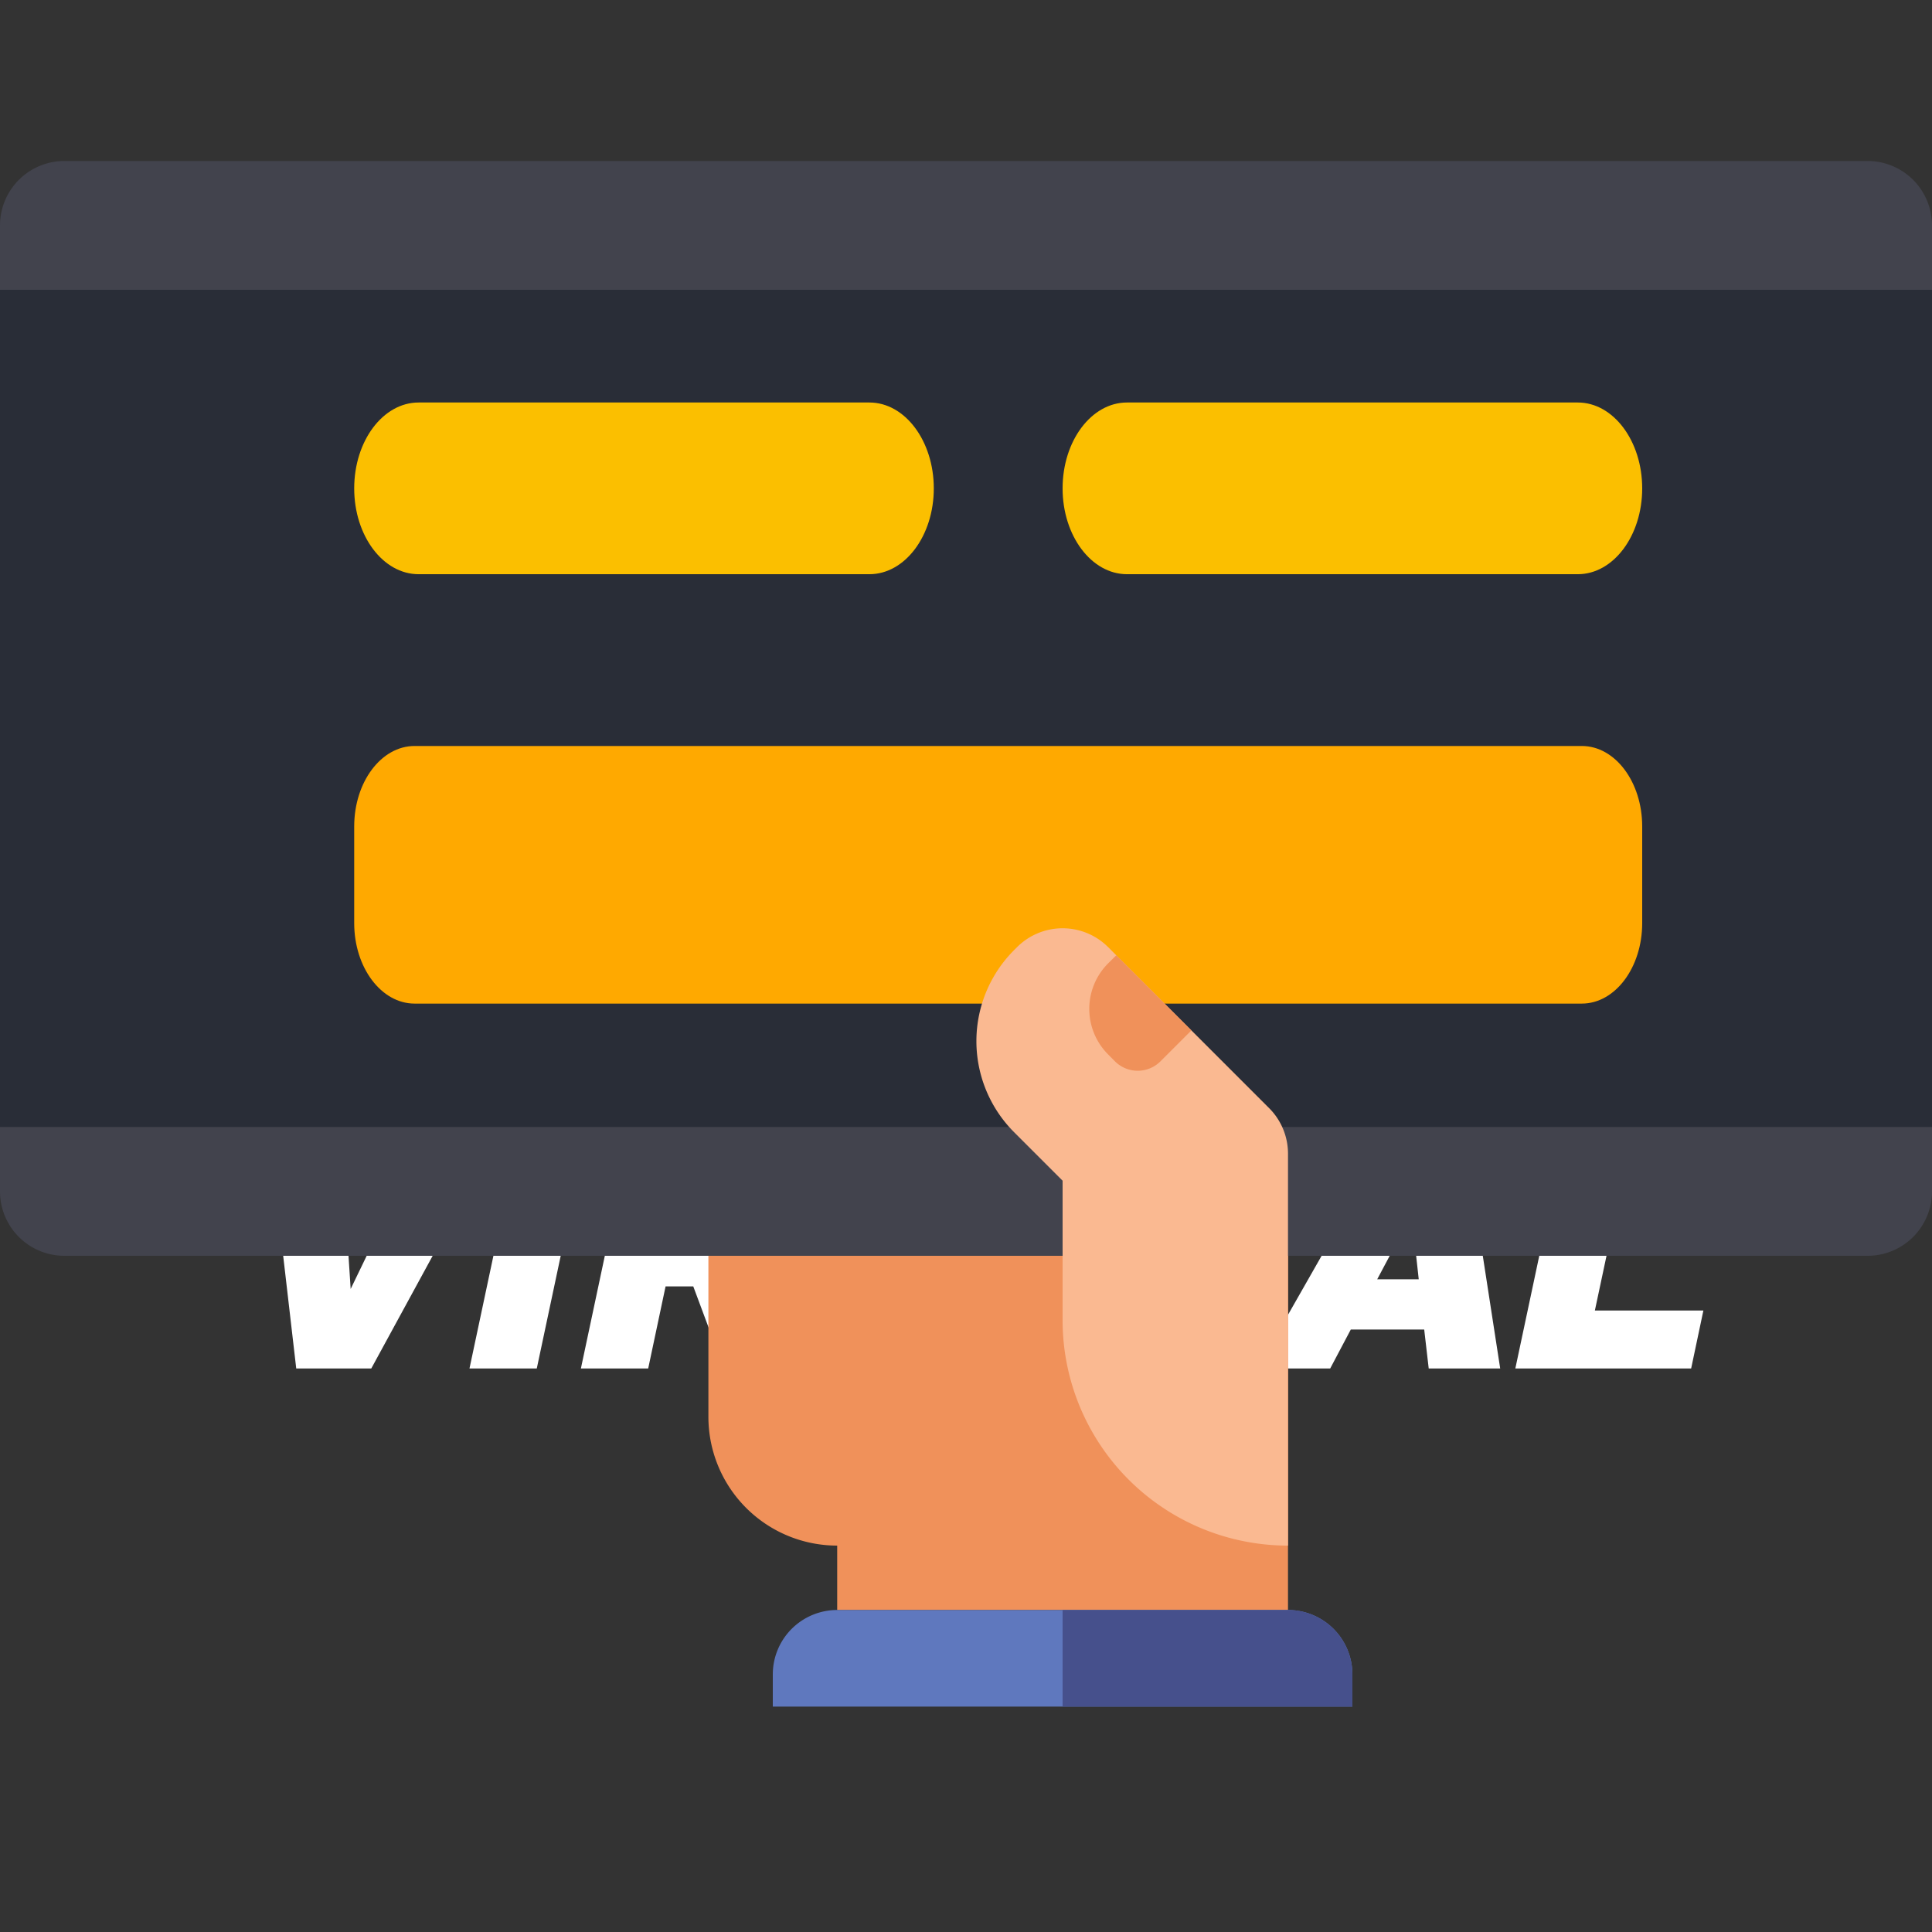
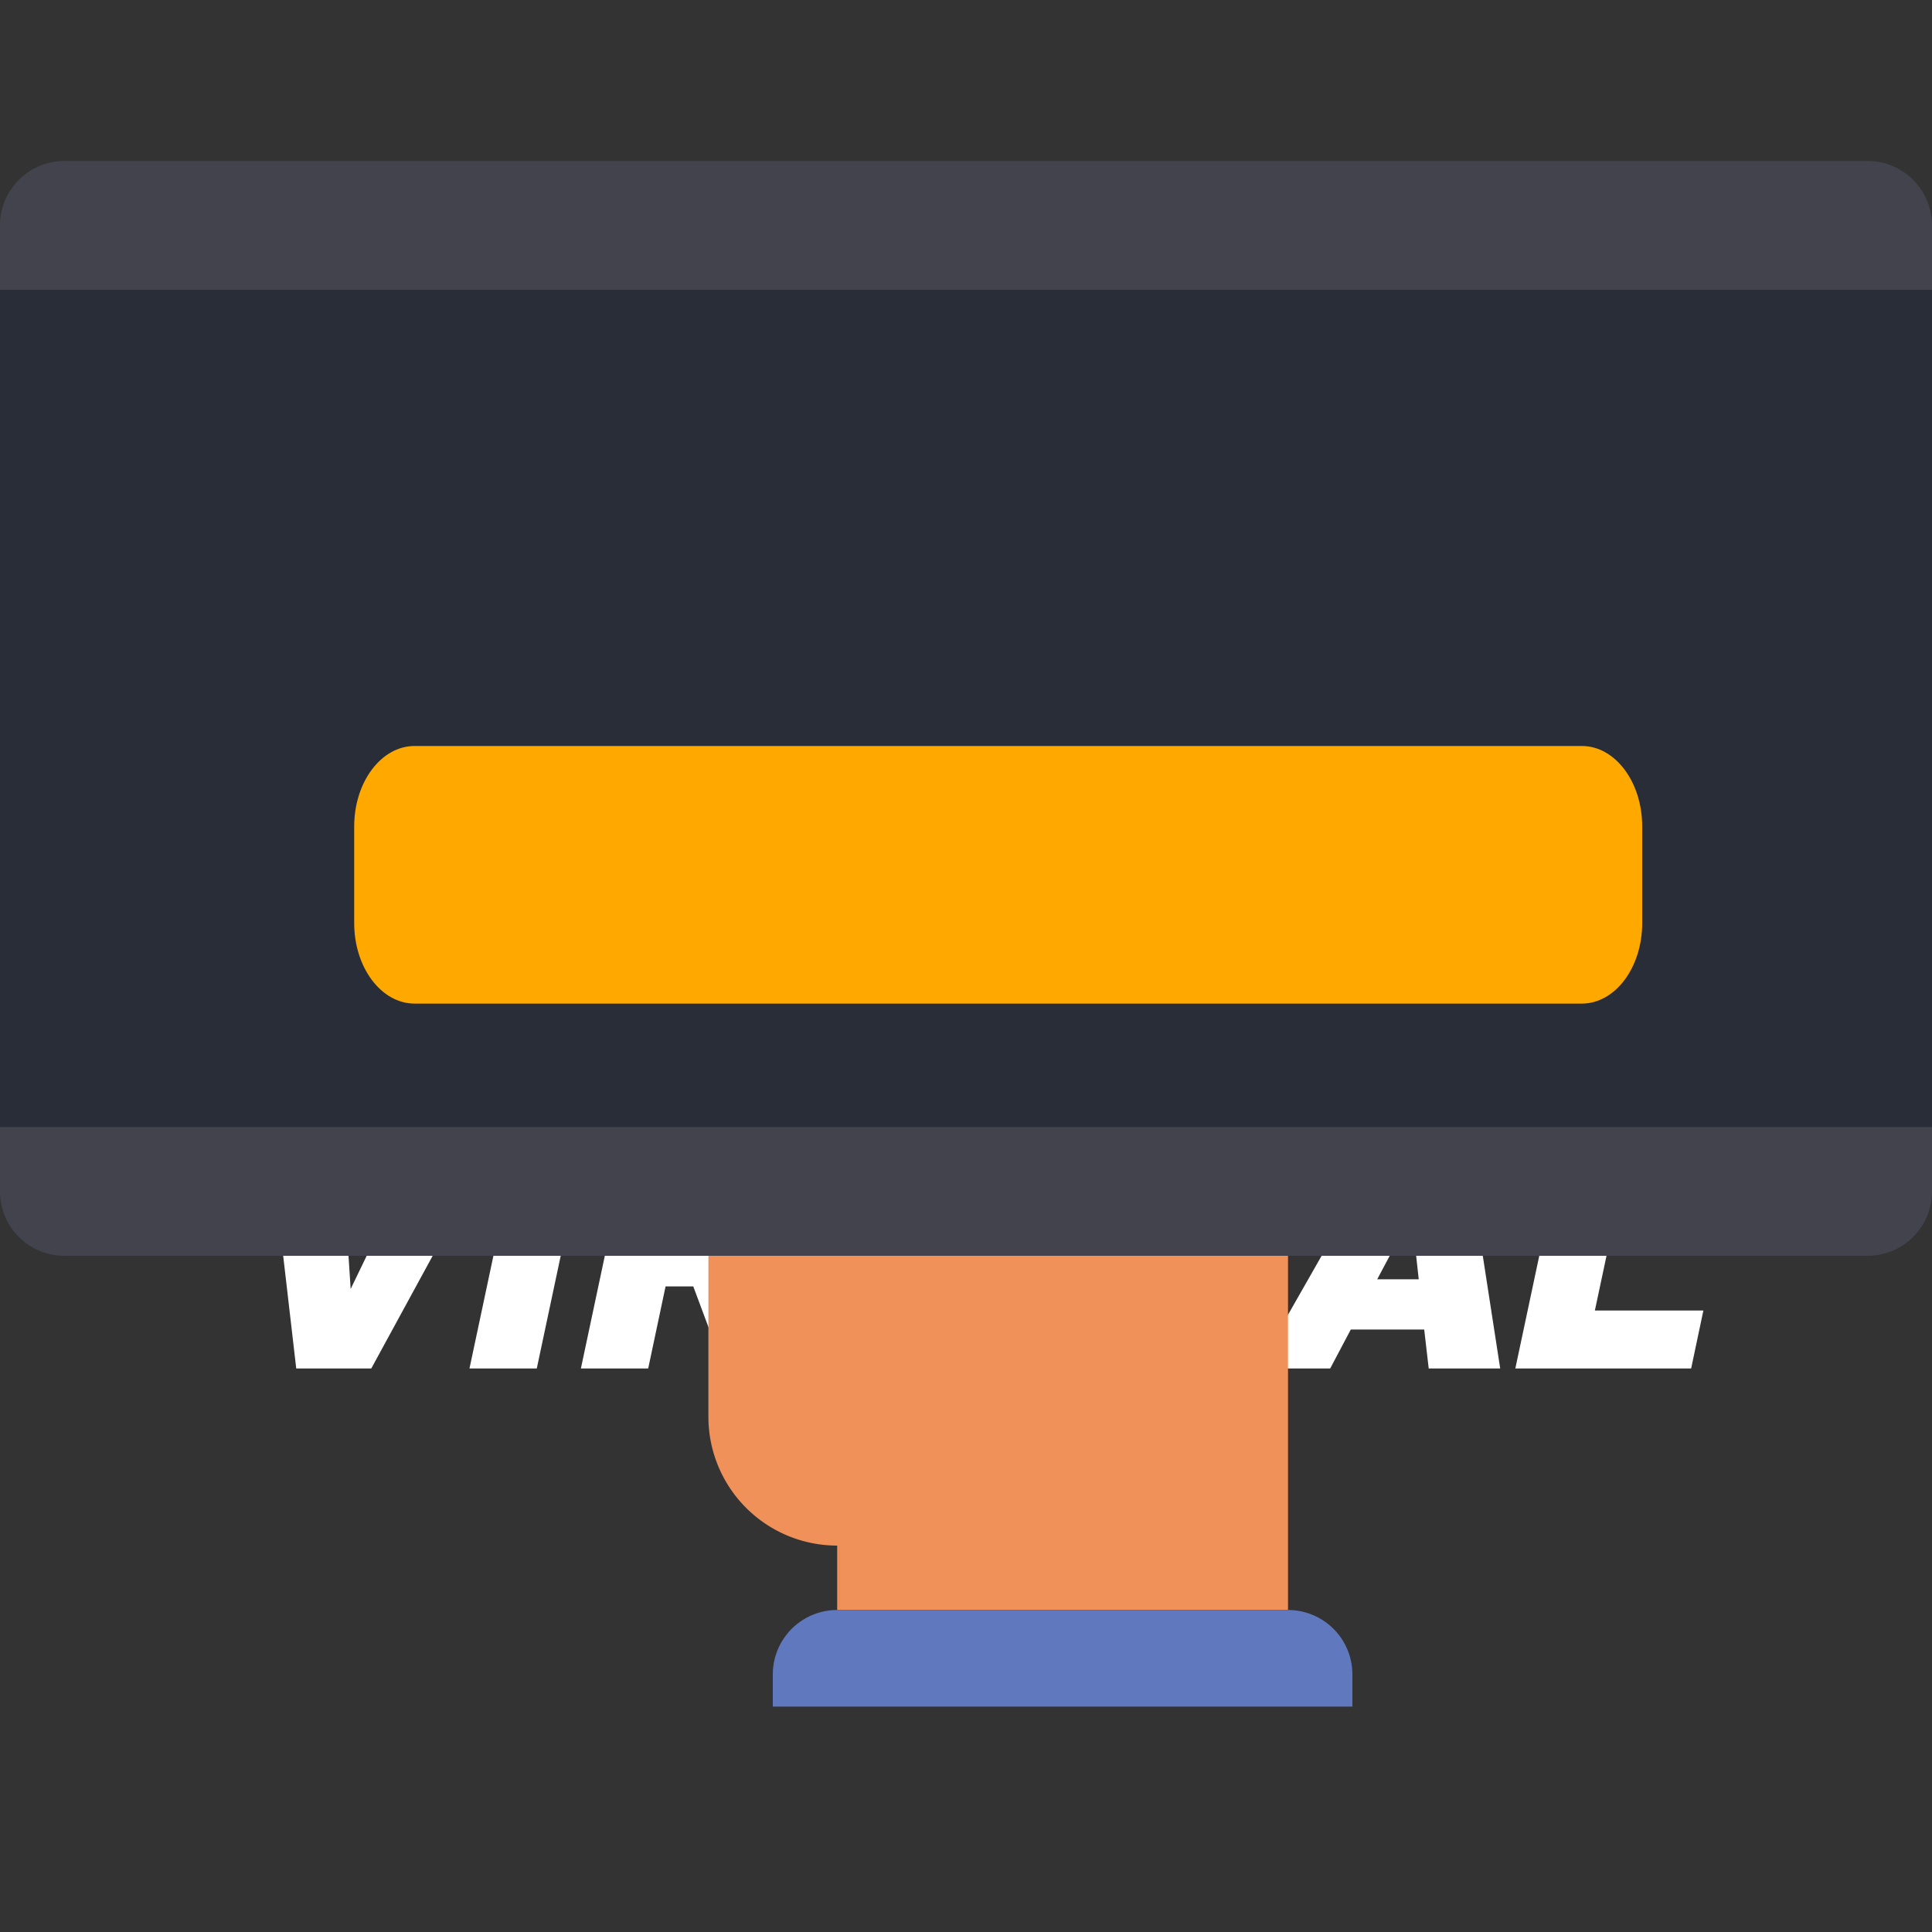
<svg xmlns="http://www.w3.org/2000/svg" viewBox="0 0 24 24">
  <rect x="0" y="0" width="24" height="24" fill="#333333" stroke="none" />
  <g fill="none" fill-rule="nonzero">
    <path fill="#FFF" d="M4.612 17l1.58-2.9H5.28l-.924 1.912-.124-1.912h-.888L3.68 17h.932zm2.056 0l.616-2.9h-.836L5.832 17h.836zm1.384 0l.216-1.02h.344l.38 1.02h.852l-.456-1.144c.408-.148.712-.44.712-.988 0-.596-.492-.768-1.192-.768H7.832L7.216 17h.836zm.712-1.652h-.36l.12-.572h.36c.208 0 .324.076.324.24 0 .268-.224.332-.444.332zM11.62 17l.464-2.184h.872l.152-.716H10.54l-.152.716h.86L10.784 17h.836zm2.468.052c.948 0 1.34-.432 1.532-1.336l.344-1.616h-.832l-.36 1.7c-.072.34-.232.552-.588.552-.276 0-.38-.108-.38-.32 0-.068.008-.144.028-.232l.36-1.7h-.848l-.348 1.644c-.032.16-.052.304-.052.428 0 .64.42.88 1.144.88zM16.524 17l.256-.484h.912l.056.484h.888l-.448-2.9h-.916L15.62 17h.904zm1.1-1.108h-.516l.428-.804.088.804zM21.008 17l.152-.72h-1.348l.464-2.18h-.836l-.616 2.9h2.184z" />
    <path fill="#F0915A" d="M15.531 10.731L13.6 8.8H8.8v8.8a1.6 1.6 0 0 0 1.6 1.6v.8H16v-8.137a1.6 1.6 0 0 0-.469-1.132z" />
    <path fill="#42434D" d="M23.2 2H.8a.8.8 0 0 0-.8.8v12a.8.8 0 0 0 .8.8h22.4a.8.8 0 0 0 .8-.8v-12a.8.8 0 0 0-.8-.8z" />
    <path fill="#292D37" d="M0 3.6h24V14H0z" />
-     <path fill="#FBBF00" d="M10.8 7.133H5.2c-.442 0-.8-.477-.8-1.066 0-.59.358-1.067.8-1.067h5.6c.442 0 .8.478.8 1.067s-.358 1.066-.8 1.066zM19.6 7.133H14c-.442 0-.8-.477-.8-1.066 0-.59.358-1.067.8-1.067h5.6c.442 0 .8.478.8 1.067s-.358 1.066-.8 1.066z" />
    <path fill="#FFA900" d="M19.65 12.467H5.15c-.414 0-.75-.448-.75-1v-1.2c0-.553.336-1 .75-1h14.5c.414 0 .75.447.75 1v1.2c0 .552-.336 1-.75 1z" />
    <path fill="#5F78BE" d="M16 20h-5.6a.8.8 0 0 0-.8.8v.4h7.2v-.4a.8.8 0 0 0-.8-.8z" />
-     <path fill="#46508C" d="M16 20h-2.8v1.2h3.6v-.4a.8.8 0 0 0-.8-.8z" />
-     <path fill="#FAB991" d="M13.766 11.766a.8.8 0 0 0-1.132 0l-.036.036a1.6 1.6 0 0 0 0 2.263l.602.602V16.4a2.8 2.8 0 0 0 2.8 2.8v-4.869a.8.8 0 0 0-.234-.565l-2-2z" />
-     <path fill="#F0915A" d="M13.867 11.867l-.101.1a.8.8 0 0 0 0 1.132l.084.085a.4.4 0 0 0 .566 0l.384-.384-.933-.933z" />
  </g>
</svg>